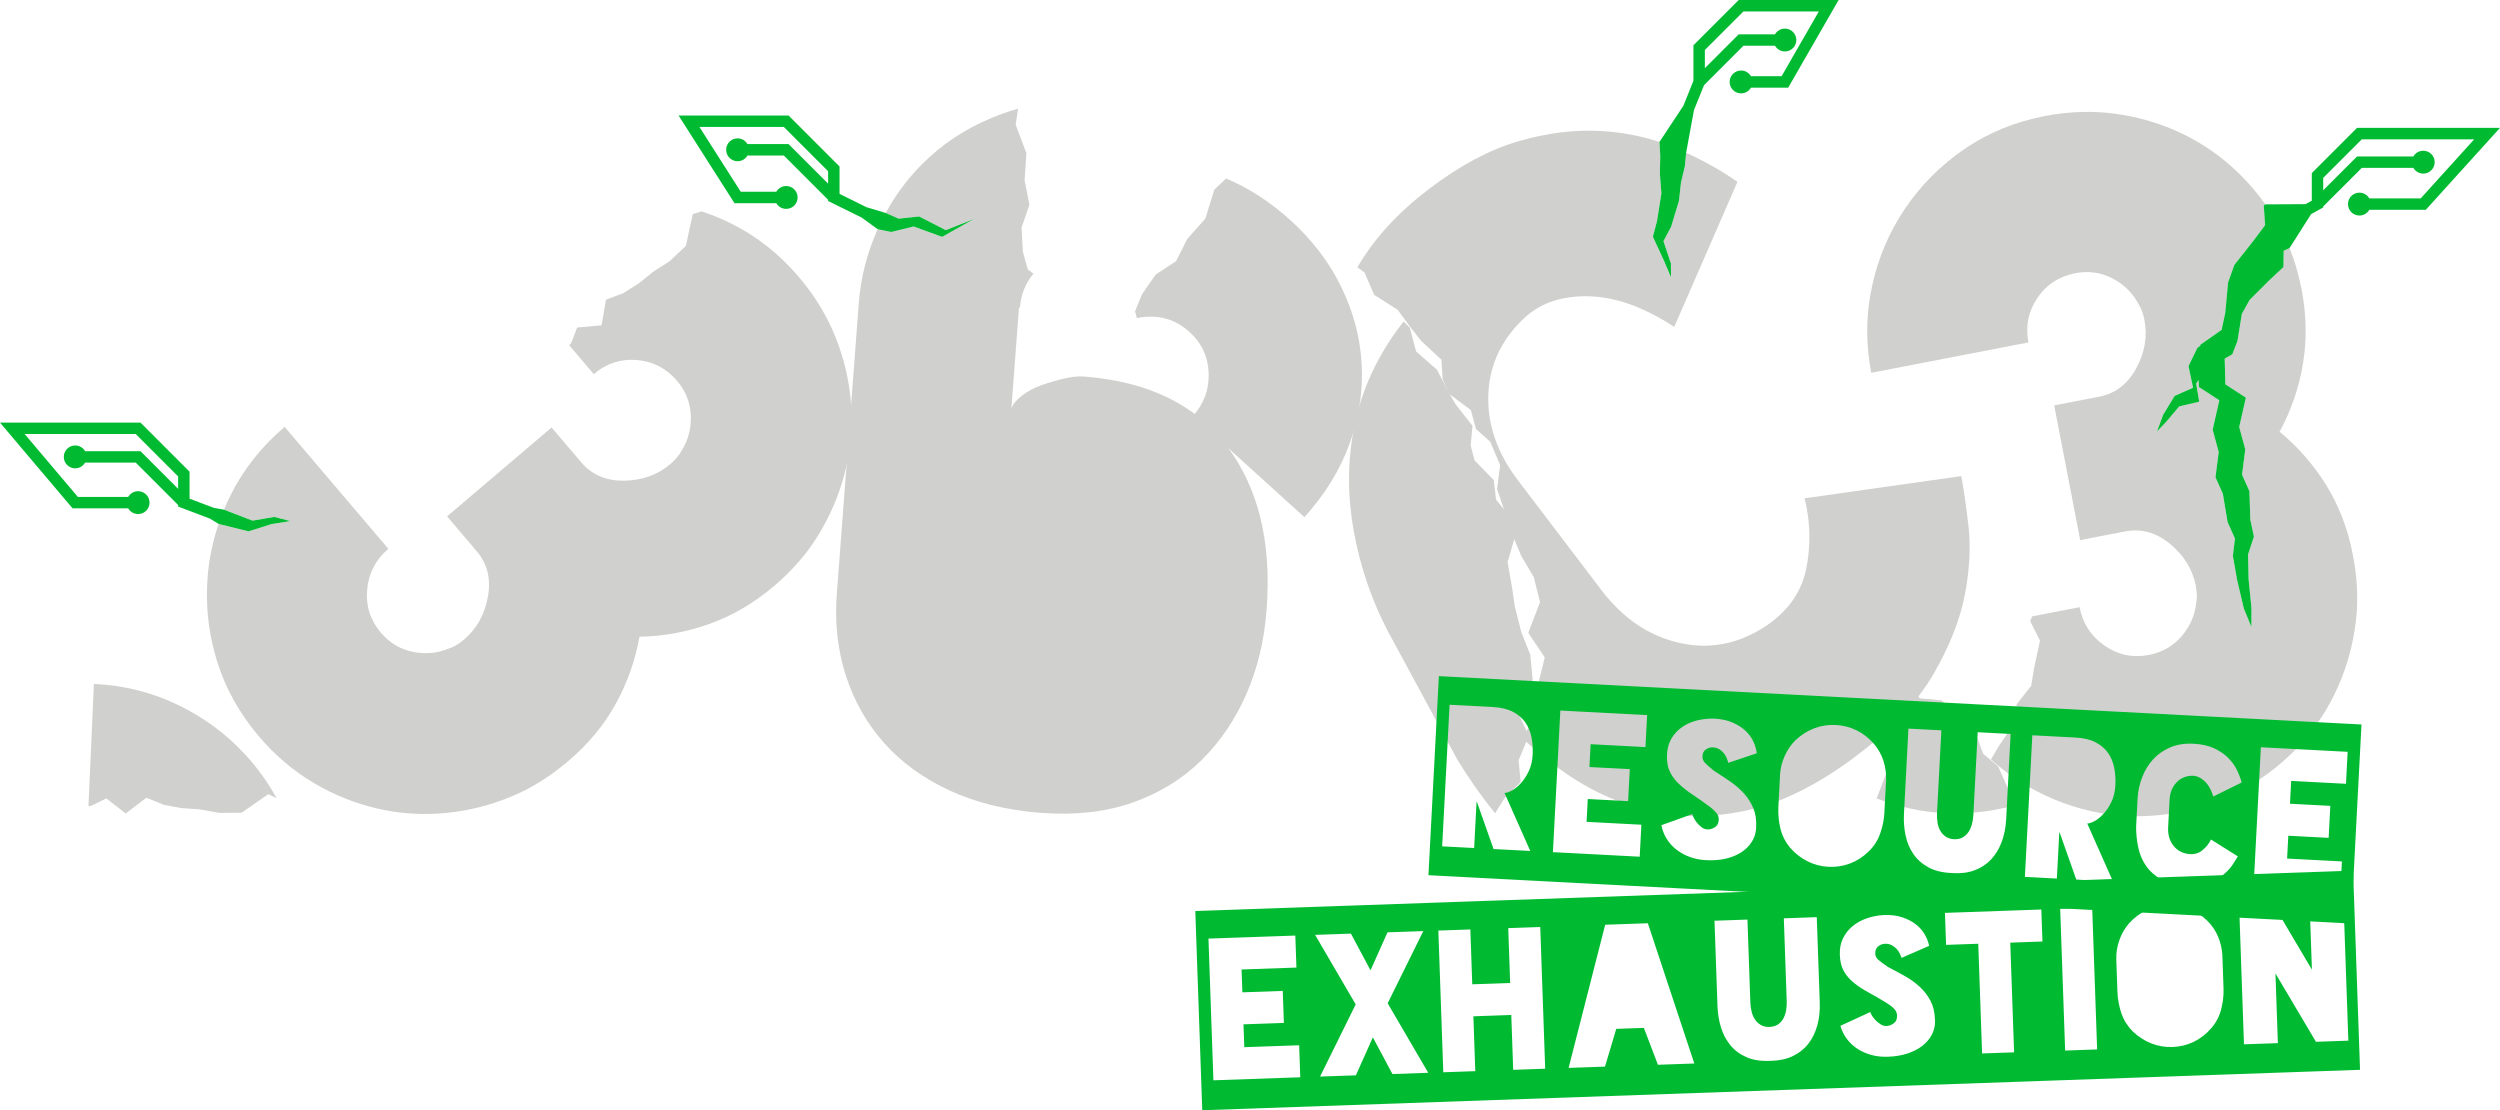
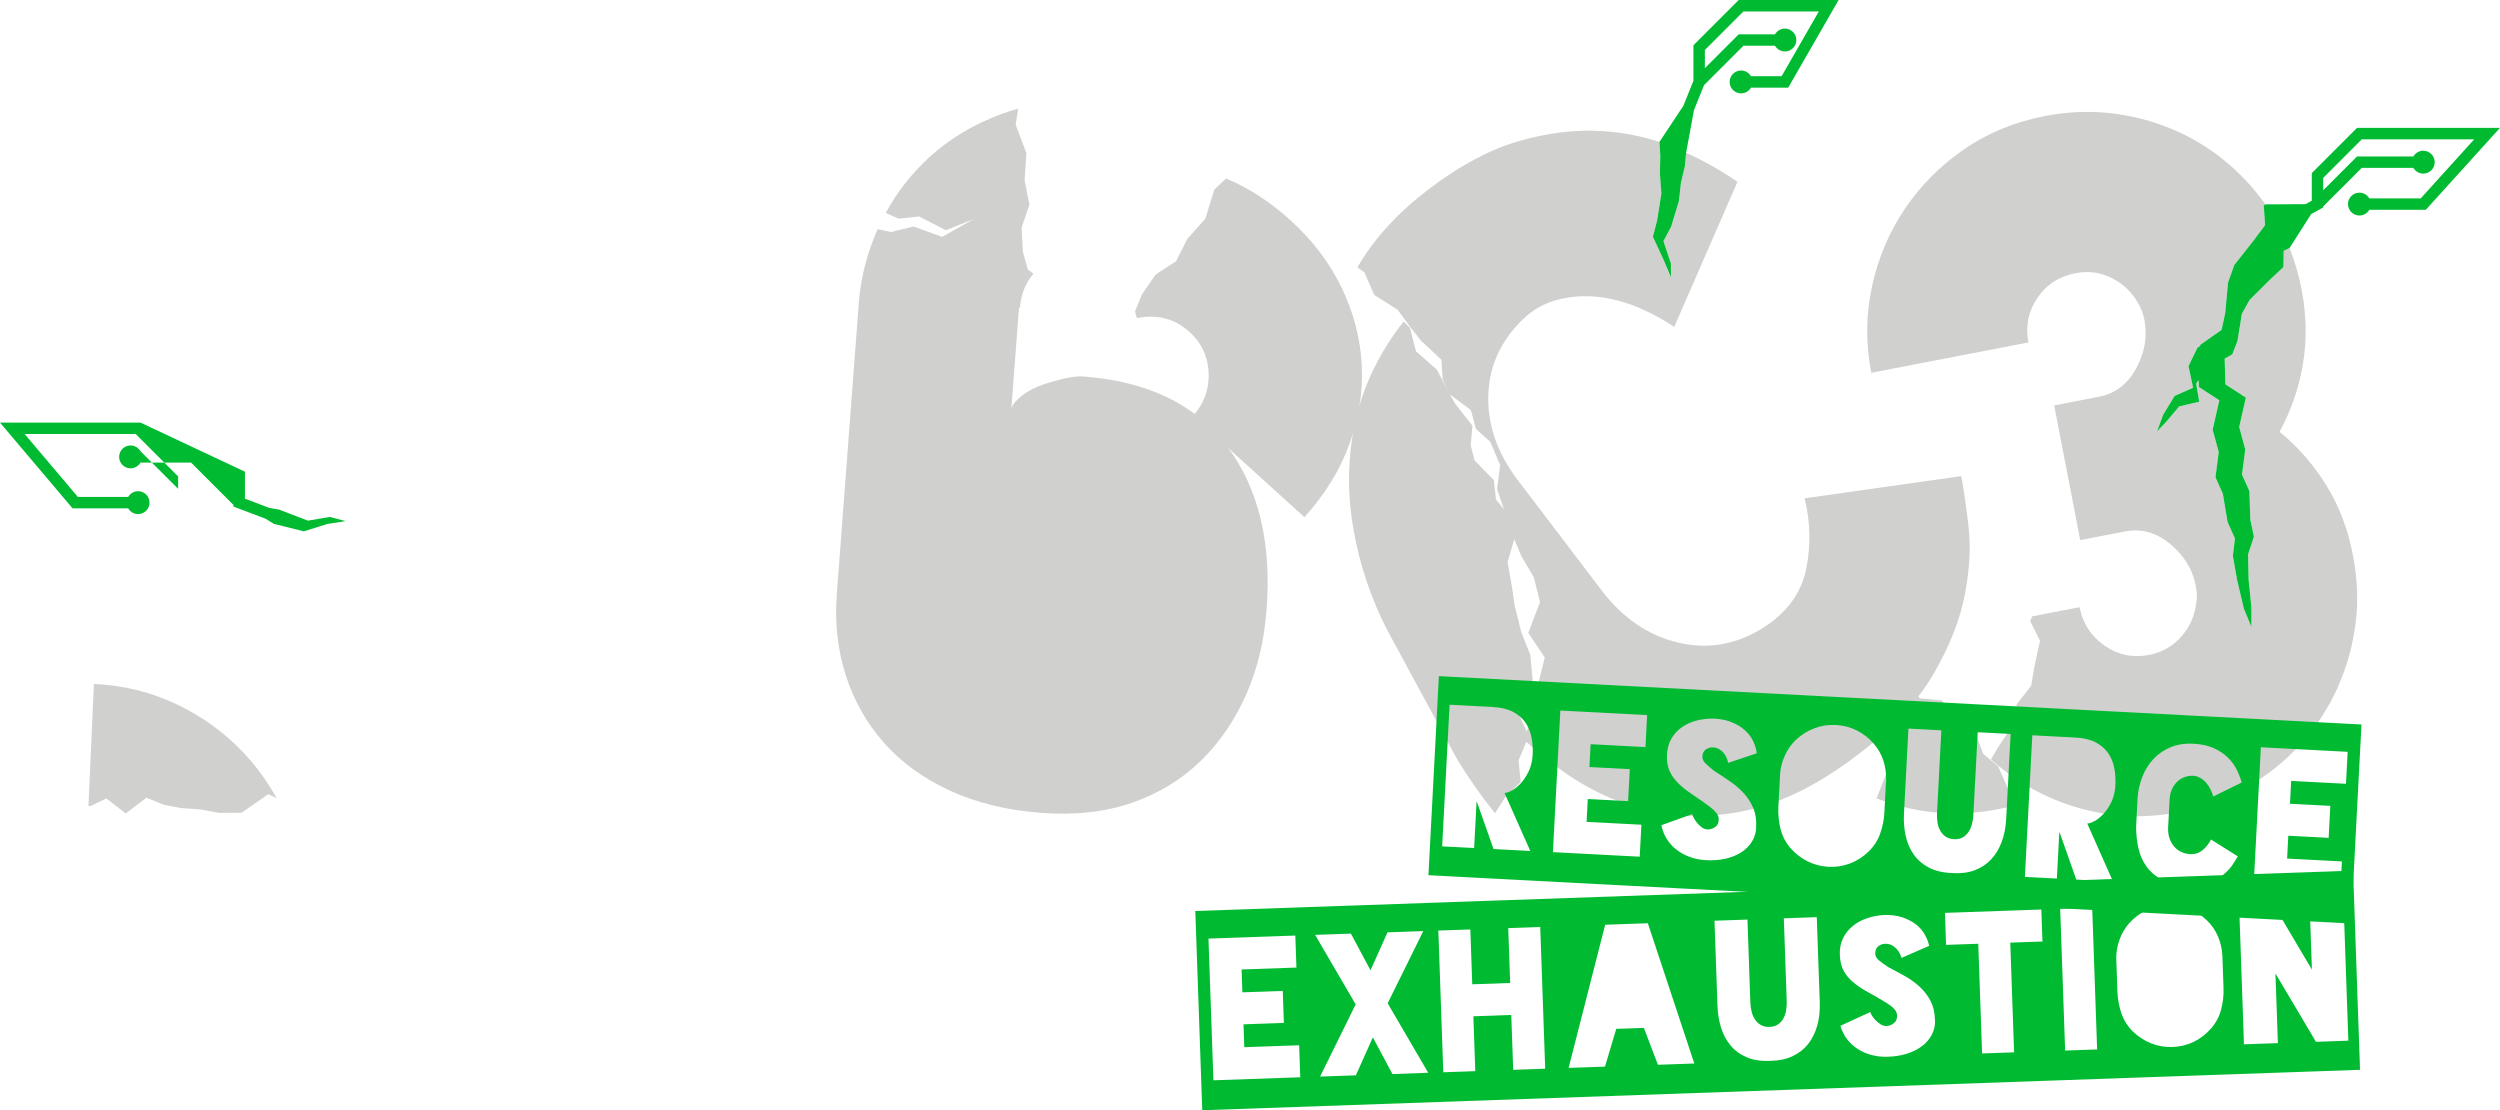
<svg xmlns="http://www.w3.org/2000/svg" xmlns:ns1="http://sodipodi.sourceforge.net/DTD/sodipodi-0.dtd" xmlns:ns2="http://www.inkscape.org/namespaces/inkscape" version="1.1" width="1311.842" height="582.586" viewBox="0 0 1311.842 582.586" id="svg114" ns1:docname="hope.svg" ns2:version="0.92.4 (5da689c313, 2019-01-14)">
  <defs id="defs118" />
  <ns1:namedview pagecolor="#ffffff" bordercolor="#666666" borderopacity="1" objecttolerance="10" gridtolerance="10" guidetolerance="10" ns2:pageopacity="0" ns2:pageshadow="2" ns2:window-width="1920" ns2:window-height="1050" id="namedview116" showgrid="false" ns2:zoom="0.63424947" ns2:cx="726.66602" ns2:cy="238.07584" ns2:window-x="0" ns2:window-y="0" ns2:window-maximized="1" ns2:current-layer="svg114" />
  <path style="font-family:none;mix-blend-mode:normal;fill:#d0d0ce;fill-opacity:1;fill-rule:nonzero;stroke:none;stroke-width:1;stroke-linecap:butt;stroke-linejoin:miter;stroke-miterlimit:10;stroke-dasharray:none;stroke-dashoffset:0" ns2:connector-curvature="0" id="path6" d="m 49.279,358.893 c 15.651,0.698 30.336,4.357 44.055,10.975 13.719,6.618 25.589,15.406 35.61,26.364 6.331,6.923 11.735,14.469 16.213,22.641 l -4.367,-2.154 -14.036,9.754 -11.818,0.068 -9.943,-1.803 -9.978,-0.719 -9.05,-1.713 -9.127,-3.718 -10.855,8.271 -10.168,-7.888 -8.095,3.935 -1.298,0.054 z" />
  <path style="font-family:none;mix-blend-mode:normal;fill:#d0d0ce;fill-opacity:1;fill-rule:nonzero;stroke:none;stroke-width:1;stroke-linecap:butt;stroke-linejoin:miter;stroke-miterlimit:10;stroke-dasharray:none;stroke-dashoffset:0" ns2:connector-curvature="0" id="path12" d="m 677.218,115.629 c 11.605,10.525 20.559,22.359 26.864,35.503 6.305,13.143 9.796,26.66 10.474,40.55 0.678,13.89 -1.481,27.682 -6.477,41.377 -4.995,13.695 -12.868,26.468 -23.617,38.319 l -58.517,-53.073 c 5.822,-6.42 8.583,-13.929 8.281,-22.527 -0.302,-8.599 -3.662,-15.809 -10.082,-21.631 -6.42,-5.822 -13.923,-8.465 -22.51,-7.928 -1.749,0.109 -3.44,0.341 -5.075,0.694 l -0.968,-3.544 3.615,-8.856 7.232,-10.457 10.652,-6.976 5.942,-11.726 9.446,-10.625 4.713,-15.2 6.174,-5.876 c 11.913,4.987 23.197,12.312 33.852,21.976 z" />
  <path style="font-family:none;mix-blend-mode:normal;fill:#d0d0ce;fill-opacity:1;fill-rule:nonzero;stroke:none;stroke-width:1;stroke-linecap:butt;stroke-linejoin:miter;stroke-miterlimit:10;stroke-dasharray:none;stroke-dashoffset:0" ns2:connector-curvature="0" id="path18" d="m 764.687,398.554 -36.64,-67.724 c -8.431,-16.283 -14.323,-33.655 -17.679,-52.116 -3.355,-18.461 -3.306,-36.584 0.146,-54.369 3.453,-17.786 10.78,-34.54 21.98,-50.264 1.292,-1.814 2.644,-3.595 4.056,-5.346 l 3.242,3.211 3.27,12.45 10.941,9.583 5.162,10.009 4.474,7.962 9.011,11.461 -0.926,10.361 2.049,7.812 10.08,10.329 1.167,10.285 6.362,7.711 3.235,12.905 -3.534,12.167 2.441,13.868 1.265,8.965 3.467,13.845 4.755,11.971 1.24,13.393 -8.578,14.996 6.56,14.105 -5.38,12.863 1.111,11.314 -8.381,8.366 -5.074,8.105 c -7.121,-8.817 -13.728,-18.222 -19.823,-28.218 z" />
  <path style="font-family:none;mix-blend-mode:normal;fill:#d0d0ce;fill-opacity:1;fill-rule:nonzero;stroke:none;stroke-width:1;stroke-linecap:butt;stroke-linejoin:miter;stroke-miterlimit:10;stroke-dasharray:none;stroke-dashoffset:0" ns2:connector-curvature="0" id="path24" d="m 1029.947,426.74 c -15.221,0.572 -30.297,-2.016 -45.23,-7.762 l 21.079,-54.777 1.543,2.241 11.433,1.064 10.607,10.272 7.018,6.18 4.202,11.543 7.874,6.617 5.797,13.04 3.731,7.177 c -9.017,2.573 -18.369,4.042 -28.054,4.406 z" />
  <path style="font-family:none;mix-blend-mode:normal;fill:#d0d0ce;fill-opacity:1;fill-rule:nonzero;stroke:none;stroke-width:1;stroke-linecap:butt;stroke-linejoin:miter;stroke-miterlimit:10;stroke-dasharray:none;stroke-dashoffset:0" ns2:connector-curvature="0" id="path28" d="m 1234.588,290.927 c 2.402,12.437 2.947,24.044 1.634,34.822 -1.387,12.15 -4.569,23.799 -9.546,34.945 -4.976,11.146 -11.531,21.154 -19.663,30.024 -8.132,8.87 -17.546,16.375 -28.242,22.515 -10.696,6.14 -22.426,10.443 -35.191,12.909 -15.71,3.035 -30.924,2.918 -45.645,-0.349 -14.72,-3.267 -28.231,-9.06 -40.532,-17.378 -4.473,-3.025 -8.699,-6.334 -12.675,-9.926 l 4.112,-6.966 7.99,-11.823 1.442,-10.184 7.565,-9.678 1.526,-9.226 3.095,-14.437 -5.153,-10.261 1.084,-2.496 24.847,-4.8 c 1.644,8.509 5.996,15.222 13.057,20.139 7.061,4.917 14.846,6.553 23.355,4.91 6.873,-1.328 12.533,-4.543 16.979,-9.645 4.446,-5.103 7.051,-10.953 7.813,-17.55 0.539,-2.481 0.461,-5.521 -0.234,-9.121 -1.644,-8.509 -6.107,-15.795 -13.389,-21.857 -7.282,-6.062 -15.178,-8.272 -23.687,-6.628 l -23.564,4.552 -13.655,-70.693 23.564,-4.552 c 8.509,-1.644 15.014,-6.635 19.514,-14.973 4.5,-8.338 5.928,-16.762 4.285,-25.271 -0.632,-3.273 -1.692,-6.124 -3.18,-8.552 -3.165,-5.839 -7.761,-10.298 -13.787,-13.378 -6.027,-3.08 -12.477,-3.955 -19.35,-2.628 -8.509,1.644 -15.141,5.98 -19.894,13.009 -4.753,7.029 -6.308,14.798 -4.664,23.308 l -82.475,15.931 c -2.971,-15.382 -2.839,-30.515 0.397,-45.399 3.236,-14.884 9.013,-28.476 17.331,-40.777 8.318,-12.301 18.699,-22.709 31.143,-31.223 12.444,-8.515 26.521,-14.289 42.231,-17.324 12.764,-2.466 25.253,-2.841 37.466,-1.126 12.214,1.715 23.746,5.174 34.596,10.377 10.851,5.203 20.66,12.05 29.43,20.541 5.275,5.107 10.015,10.625 14.22,16.553 l -0.851,0.563 0.678,10.346 -6.374,8.538 -9.762,12.349 -3.28,9.189 -1.488,16.03 -1.911,8.831 -11.121,7.795 -0.081,0.547 -1.508,1.123 -4.648,9.548 2.404,11.356 -9.68,4.287 -6.016,9.906 -3.236,8.737 4.842,-5.074 6.819,-8.074 10.483,-2.455 -1.601,-9.524 1.309,-1.853 0.102,3.666 10.742,6.972 -3.493,15.421 3.177,11.743 -1.7,13.233 3.875,8.659 2.478,14.828 3.875,8.659 -1.1,9.154 2.28,12.837 3.473,14.729 3.974,9.654 0.01,-10.05 -1.483,-14.927 -0.29,-13.035 3.091,-9.351 -1.885,-8.857 -0.488,-15.025 -3.875,-8.659 1.7,-13.233 -3.177,-11.743 3.493,-15.421 -10.742,-6.972 -0.375,-13.52 3.996,-2.257 2.715,-6.999 2.291,-14.198 4.083,-7.358 10.565,-10.517 7.177,-6.706 0.125,-8.514 3.08,-1.455 c 2.717,6.738 4.832,14.017 6.342,21.837 2.592,13.419 2.817,26.446 0.674,39.081 -2.142,12.636 -6.224,24.458 -12.246,35.466 9.688,7.974 17.863,17.343 24.526,28.109 6.663,10.765 11.29,22.857 13.882,36.276 z" />
  <path style="font-family:none;mix-blend-mode:normal;fill:#00bb31;fill-opacity:1;fill-rule:nonzero;stroke:none;stroke-width:1;stroke-linecap:butt;stroke-linejoin:miter;stroke-miterlimit:10;stroke-dasharray:none;stroke-dashoffset:0" d="m 1236.836,67.088 -23.756,23.758 v 14.473 l -3.264,1.805 -21.076,0.115 0.016,0.029 c -0.01,-0.01 -0.013,-0.02 -0.019,-0.029 l -0.85,0.562 0.678,10.346 -6.375,8.539 -9.762,12.348 -3.279,9.189 -1.488,16.029 -1.91,8.832 -11.121,7.795 -0.082,0.547 -1.508,1.123 -4.648,9.549 2.406,11.355 -9.682,4.285 -6.016,9.906 -3.236,8.738 4.844,-5.074 6.818,-8.074 10.482,-2.455 -1.602,-9.523 1.311,-1.854 0.102,3.666 10.742,6.971 -3.494,15.422 3.178,11.742 -1.699,13.234 3.875,8.658 2.477,14.828 3.875,8.658 -1.1,9.154 2.281,12.838 3.473,14.729 3.975,9.654 0.01,-10.049 -1.484,-14.928 -0.289,-13.035 3.09,-9.352 -1.885,-8.857 -0.488,-15.025 -3.875,-8.658 1.701,-13.232 -3.178,-11.744 3.492,-15.42 -10.742,-6.973 -0.375,-13.521 3.996,-2.256 2.715,-7 2.291,-14.199 4.084,-7.357 10.564,-10.516 7.178,-6.707 0.125,-8.514 3.078,-1.455 11.31,-17.785 6.361,-3.516 v -0.527 l 20.242,-20.242 h 27.067 c 1.038,1.791 2.972,3 5.191,3 3.314,1e-5 6,-2.686 6,-6 0,-3.314 -2.686,-6 -6,-6 -2.219,0 -4.154,1.209 -5.191,3 h -29.553 l -17.756,17.758 v -6.516 l 20.242,-20.242 h 58.994 l -28.068,31 h -26.979 c -1.038,-1.791 -2.97,-3 -5.189,-3 -3.314,0 -6,2.686 -6,6 0,3.314 2.686,6 6,6 2.219,0 4.152,-1.209 5.189,-3 h 29.641 l 38.932,-43 z" id="path30" ns2:connector-curvature="0" />
  <path style="font-family:none;mix-blend-mode:normal;fill:none;fill-rule:nonzero;stroke:#00bb31;stroke-width:6;stroke-linecap:butt;stroke-linejoin:miter;stroke-miterlimit:10;stroke-dasharray:none;stroke-dashoffset:0" ns2:connector-curvature="0" id="path32" d="" />
  <path style="font-family:none;mix-blend-mode:normal;fill:#d0d0ce;fill-opacity:1;fill-rule:nonzero;stroke:none;stroke-width:1;stroke-linecap:butt;stroke-linejoin:miter;stroke-miterlimit:10;stroke-dasharray:none;stroke-dashoffset:0" ns2:connector-curvature="0" id="path34" d="m 925.975,328.926 c 12.014,-7.881 19.279,-18.013 21.796,-30.397 2.517,-12.384 2.234,-24.732 -0.849,-37.045 l 82.223,-11.653 c 1.244,6.592 2.503,15.267 3.775,26.025 1.272,10.758 0.653,22.746 -1.858,35.963 -2.511,13.217 -7.968,27.104 -16.37,41.661 -8.402,14.557 -21.624,28.696 -39.665,42.418 l -0.398,0.303 c -20.164,15.336 -39.499,25.016 -58.006,29.041 -18.507,4.025 -36.158,3.943 -52.953,-0.244 -16.795,-4.187 -32.581,-11.864 -47.356,-23.032 -5.84,-4.414 -11.503,-9.111 -16.988,-14.09 l 3.768,-8.789 6.995,-9.554 -2.836,-11.009 3.339,-13.537 -8.65,-12.929 6.171,-16.136 -3.284,-13.043 -6.539,-11.098 -5.554,-13.147 -2.628,-8.664 -4.543,-13.328 1.622,-12.565 -5.18,-12.255 -7.472,-6.642 -2.734,-9.984 -11.548,-8.657 -3.226,-7.404 -0.677,-10.38 -10.666,-9.939 -5.644,-7.18 -6.639,-9.097 -12.284,-7.788 -5.144,-11.799 -3.697,-2.674 c 8.638,-14.928 21.055,-28.55 37.25,-40.868 l 0.398,-0.303 c 16.184,-12.309 31.828,-20.648 46.933,-25.016 15.104,-4.368 29.559,-6.149 43.365,-5.342 10.713,0.626 20.892,2.541 30.539,5.743 l 0.445,7.276 -0.201,9.373 0.786,10.386 -2.269,14.345 -2.187,8.346 5.758,12.454 3.735,8.801 -0.047,-7.252 -3.914,-11.68 4.031,-7.571 4.113,-13.571 1.058,-9.612 2.045,-8.598 0.659,-7.047 c 9.767,4.491 18.744,9.584 26.93,15.277 l -33.189,76.125 c -5.224,-3.565 -11.146,-6.809 -17.766,-9.731 -6.62,-2.922 -13.433,-4.86 -20.439,-5.813 -7.007,-0.953 -13.938,-0.706 -20.796,0.74 -6.857,1.446 -12.971,4.421 -18.34,8.924 -12.724,11.353 -19.449,24.948 -20.176,40.787 -0.727,15.839 4.459,31.054 15.557,45.646 l 43.889,57.706 c 11.098,14.592 24.544,23.735 40.335,27.429 15.792,3.694 30.857,0.926 45.195,-8.304 z" />
  <path style="font-family:none;mix-blend-mode:normal;fill:#aa0000;fill-rule:nonzero;stroke:none;stroke-width:1;stroke-linecap:butt;stroke-linejoin:miter;stroke-miterlimit:10;stroke-dasharray:none;stroke-dashoffset:0" ns2:connector-curvature="0" id="path36" d="m 870.762,74.49 14.012,5.649" />
-   <path style="font-family:none;mix-blend-mode:normal;fill:none;fill-rule:nonzero;stroke:#00bb31;stroke-width:6;stroke-linecap:butt;stroke-linejoin:miter;stroke-miterlimit:10;stroke-dasharray:none;stroke-dashoffset:0" ns2:connector-curvature="0" id="path38" d="" />
-   <path style="font-family:none;mix-blend-mode:normal;fill:#d0d0ce;fill-opacity:1;fill-rule:nonzero;stroke:none;stroke-width:1;stroke-linecap:butt;stroke-linejoin:miter;stroke-miterlimit:10;stroke-dasharray:none;stroke-dashoffset:0" ns2:connector-curvature="0" id="path40" d="m 298.374,399.203 c -9.649,8.207 -19.488,14.388 -29.519,18.543 -11.263,4.766 -22.97,7.722 -35.123,8.868 -12.153,1.147 -24.09,0.36 -35.812,-2.36 -11.722,-2.72 -22.886,-7.228 -33.491,-13.524 -10.606,-6.295 -20.12,-14.394 -28.542,-24.297 -10.366,-12.188 -17.745,-25.494 -22.137,-39.919 -4.392,-14.425 -5.99,-29.038 -4.795,-43.839 0.767,-9.494 2.682,-18.749 5.745,-27.766 l 15.694,3.909 12.17,-3.828 9.757,-1.547 -8.342,-2.195 -11.463,1.957 -14.991,-5.772 c 1.039,-2.493 2.168,-4.967 3.388,-7.422 6.777,-13.641 16.259,-25.644 28.447,-36.01 l 54.422,63.986 c -6.602,5.615 -10.308,12.705 -11.118,21.271 -0.81,8.566 1.592,16.149 7.207,22.751 4.535,5.332 10.117,8.68 16.747,10.043 6.629,1.363 13.004,0.755 19.124,-1.825 2.425,-0.75 5.034,-2.313 7.827,-4.688 6.602,-5.615 10.752,-13.083 12.451,-22.405 1.699,-9.322 -0.259,-17.283 -5.874,-23.885 l -15.549,-18.282 54.845,-46.648 15.549,18.282 c 5.615,6.602 13.159,9.812 22.633,9.632 9.473,-0.181 17.511,-3.079 24.113,-8.694 2.539,-2.16 4.5,-4.484 5.884,-6.974 3.529,-5.627 5.152,-11.821 4.871,-18.583 -0.281,-6.762 -2.69,-12.809 -7.225,-18.141 -5.615,-6.602 -12.651,-10.244 -21.109,-10.927 -8.458,-0.683 -15.987,1.783 -22.589,7.398 l -12.874,-15.136 0.913,-0.923 3.246,-8.396 12.817,-1.152 2.313,-13.45 9.215,-3.496 7.792,-4.911 7.795,-6.271 8.507,-5.453 8.606,-8.1 3.631,-16.702 4.665,-1.398 c 5.155,1.709 10.225,3.788 15.208,6.237 13.533,6.65 25.482,16.069 35.848,28.257 8.422,9.903 14.89,20.593 19.401,32.072 4.512,11.478 7.169,23.221 7.973,35.228 0.804,12.007 -0.335,23.915 -3.418,35.726 -3.082,11.811 -7.879,22.892 -14.39,33.244 -5.712,9.234 -13.265,17.846 -22.66,25.837 -10.41,8.854 -21.644,15.455 -33.7,19.802 -12.056,4.347 -24.358,6.605 -36.904,6.774 -2.18,12.357 -6.32,24.082 -12.418,35.177 -6.098,11.094 -14.353,21.069 -24.763,29.923 z" />
-   <path style="font-family:none;mix-blend-mode:normal;fill:#00bb31;fill-opacity:1;fill-rule:nonzero;stroke:none;stroke-width:1;stroke-linecap:butt;stroke-linejoin:miter;stroke-miterlimit:10;stroke-dasharray:none;stroke-dashoffset:0" d="m 0,221.748 38.078,45 H 67.279 c 1.038,1.791 2.97,3 5.189,3 3.314,0 6,-2.686 6,-6 0,-3.314 -2.686,-6 -6,-6 -2.219,0 -4.152,1.209 -5.189,3 H 40.859 l -27.922,-33 h 58.289 l 22.242,22.242 v 6.516 L 73.711,236.748 H 44.658 c -1.038,-1.791 -2.97,-3 -5.189,-3 -3.314,0 -6,2.686 -6,6 0,3.314 2.686,6 6,6 2.219,0 4.152,-1.209 5.189,-3 h 26.568 l 22.242,22.242 v 0.83 l 16.688,6.309 4.543,2.781 15.695,3.91 12.17,-3.828 9.756,-1.547 -8.342,-2.195 -11.463,1.957 -14.99,-5.771 -5.246,-0.918 -12.811,-4.844 V 247.506 L 73.711,221.748 Z" id="path42" ns2:connector-curvature="0" />
-   <path style="font-family:none;mix-blend-mode:normal;fill:none;fill-rule:nonzero;stroke:#00bb31;stroke-width:6;stroke-linecap:butt;stroke-linejoin:miter;stroke-miterlimit:10;stroke-dasharray:none;stroke-dashoffset:0" ns2:connector-curvature="0" id="path44" d="" />
+   <path style="font-family:none;mix-blend-mode:normal;fill:#00bb31;fill-opacity:1;fill-rule:nonzero;stroke:none;stroke-width:1;stroke-linecap:butt;stroke-linejoin:miter;stroke-miterlimit:10;stroke-dasharray:none;stroke-dashoffset:0" d="m 0,221.748 38.078,45 H 67.279 c 1.038,1.791 2.97,3 5.189,3 3.314,0 6,-2.686 6,-6 0,-3.314 -2.686,-6 -6,-6 -2.219,0 -4.152,1.209 -5.189,3 H 40.859 l -27.922,-33 h 58.289 l 22.242,22.242 v 6.516 L 73.711,236.748 c -1.038,-1.791 -2.97,-3 -5.189,-3 -3.314,0 -6,2.686 -6,6 0,3.314 2.686,6 6,6 2.219,0 4.152,-1.209 5.189,-3 h 26.568 l 22.242,22.242 v 0.83 l 16.688,6.309 4.543,2.781 15.695,3.91 12.17,-3.828 9.756,-1.547 -8.342,-2.195 -11.463,1.957 -14.99,-5.771 -5.246,-0.918 -12.811,-4.844 V 247.506 L 73.711,221.748 Z" id="path42" ns2:connector-curvature="0" />
  <path style="font-family:none;mix-blend-mode:normal;fill:#d0d0ce;fill-opacity:1;fill-rule:nonzero;stroke:none;stroke-width:1;stroke-linecap:butt;stroke-linejoin:miter;stroke-miterlimit:10;stroke-dasharray:none;stroke-dashoffset:0" ns2:connector-curvature="0" id="path46" d="m 664.608,320.149 c -1.206,15.954 -4.74,30.647 -10.603,44.076 -5.862,13.43 -13.76,25.034 -23.692,34.813 -9.932,9.779 -21.938,17.145 -36.018,22.098 -14.08,4.953 -30.094,6.751 -48.043,5.394 -17.949,-1.357 -33.868,-5.235 -47.759,-11.633 -13.891,-6.399 -25.38,-14.705 -34.47,-24.919 -9.089,-10.214 -15.803,-22.004 -20.141,-35.369 -4.338,-13.365 -5.929,-27.692 -4.774,-42.982 l 11.533,-152.565 c 1.007,-13.324 4.309,-26.257 9.906,-38.799 l 7.126,1.472 11.709,-2.887 14.984,5.435 16.711,-9.383 -14.766,5.888 -14.012,-7.183 -10.736,1.14 -6.808,-3.005 c 5.979,-10.982 13.564,-20.687 22.755,-29.116 10.776,-9.883 23.555,-17.524 38.337,-22.925 2.746,-1.003 5.542,-1.891 8.386,-2.662 l -1.265,8.429 5.614,14.891 -0.931,14.186 2.511,12.903 -4.124,12.047 0.714,12.694 2.584,9.21 2.94,2.203 c -4.195,5.014 -6.552,10.962 -7.073,17.844 l -0.499,-0.038 -3.995,52.849 c 0.841,-2.276 2.768,-4.554 5.782,-6.834 3.014,-2.279 6.495,-4.105 10.443,-5.478 3.948,-1.373 7.877,-2.497 11.788,-3.371 3.91,-0.874 7.195,-1.211 9.854,-1.01 33.903,2.563 59.05,14.827 75.441,36.791 16.391,21.965 23.267,50.397 20.629,85.298 z" />
-   <path style="font-family:none;mix-blend-mode:normal;fill:#00bb31;fill-opacity:1;fill-rule:nonzero;stroke:none;stroke-width:1;stroke-linecap:butt;stroke-linejoin:miter;stroke-miterlimit:10;stroke-dasharray:none;stroke-dashoffset:0" d="m 356.072,60.609 29.324,46 h 21.955 c 1.038,1.791 2.97,3 5.189,3 3.314,0 6,-2.686 6,-6 0,-3.314 -2.686,-6 -6,-6 -2.219,0 -4.151,1.209 -5.189,3 H 388.688 l -21.676,-34 h 44.287 l 23.242,23.242 v 6.516 L 413.785,75.609 h -21.553 c -1.038,-1.791 -2.972,-3 -5.191,-3 -3.314,0 -6,2.686 -6,6 0,3.314 2.686,6 6,6 2.219,0 4.153,-1.209 5.191,-3 h 19.066 l 23.242,23.242 v 0.623 l 17.52,8.646 8.486,6.143 7.127,1.473 11.707,-2.889 14.984,5.436 16.711,-9.383 -14.766,5.887 -14.012,-7.184 -10.736,1.141 -6.809,-3.004 -10.031,-2.998 -14.182,-6.998 V 87.367 L 413.785,60.609 Z" id="path48" ns2:connector-curvature="0" />
  <path style="font-family:none;mix-blend-mode:normal;fill:#00bb31;fill-opacity:1;fill-rule:nonzero;stroke:none;stroke-width:1;stroke-linecap:butt;stroke-linejoin:miter;stroke-miterlimit:10;stroke-dasharray:none;stroke-dashoffset:0" d="m 912.359,0 -23.756,23.756 v 18.662 l -5.279,13.09 -12.562,18.982 0.445,7.275 -0.201,9.373 0.787,10.387 -2.27,14.344 -2.188,8.346 5.758,12.455 3.736,8.801 -0.049,-7.252 -3.912,-11.68 4.029,-7.57 4.113,-13.572 1.059,-9.611 2.045,-8.598 0.658,-7.047 4.117,-22.389 5.268,-13.064 L 914.846,24 h 16.566 c 1.038,1.791 2.972,3 5.191,3 3.314,0 6,-2.686 6,-6 0,-3.314 -2.686,-6 -6,-6 -2.22,0 -4.156,1.208 -5.193,3 h -19.051 l -17.756,17.756 V 26.242 L 914.846,6 h 39.57 l -19.549,34 h -16.072 c -1.038,-1.792 -2.971,-3 -5.191,-3 -3.314,0 -6,2.686 -6,6 0,3.314 2.686,6 6,6 2.219,0 4.151,-1.209 5.189,-3 h 19.545 l 26.451,-46 z" id="path76" ns2:connector-curvature="0" />
  <path style="font-family:none;mix-blend-mode:normal;fill:#aa0000;fill-rule:nonzero;stroke:none;stroke-width:1;stroke-linecap:butt;stroke-linejoin:miter;stroke-miterlimit:10;stroke-dasharray:none;stroke-dashoffset:0" ns2:connector-curvature="0" id="path104" d="m 460.547,120.263 4.207,-8.524" />
  <path style="font-family:none;mix-blend-mode:normal;fill:none;fill-rule:nonzero;stroke:#00bb31;stroke-width:6;stroke-linecap:butt;stroke-linejoin:miter;stroke-miterlimit:10;stroke-dasharray:none;stroke-dashoffset:0" ns2:connector-curvature="0" id="path106" d="" />
  <path style="font-family:none;mix-blend-mode:normal;fill:#00bb31;fill-rule:nonzero;stroke:none;stroke-width:1;stroke-linecap:butt;stroke-linejoin:miter;stroke-miterlimit:10;stroke-dasharray:none;stroke-dashoffset:0" ns2:connector-curvature="0" id="path110" d="m 680.285,507.715 -0.586,-16.79 -45.572,1.591 2.597,74.355 45.572,-1.591 -0.586,-16.79 -28.782,1.005 -0.419,-11.993 21.187,-0.74 -0.586,-16.79 -21.187,0.74 -0.419,-11.993 z m -49.417,74.87 -3.65,-104.536 607.53,-21.215 3.651,104.536 z m 115.99,-94.005 -18.789,0.656 -8.91,19.923 -10.278,-19.253 -18.789,0.656 21.286,36.479 -18.69,37.875 18.789,-0.656 8.91,-19.923 10.278,19.253 18.789,-0.656 -21.286,-36.479 z m 44.573,-1.557 1.005,28.782 -19.888,0.695 -1.005,-28.782 -16.79,0.586 2.597,74.355 16.79,-0.586 -1.005,-28.782 19.888,-0.695 1.005,28.782 16.79,-0.586 -2.596,-74.355 z m 71.17,52.348 7.38,19.354 19.088,-0.667 -24.383,-73.594 -22.386,0.782 -19.19,75.115 19.088,-0.667 5.912,-19.818 z m 90.728,-58.102 -17.29,0.604 1.518,43.474 c 0.063,1.799 -0.061,3.504 -0.372,5.116 -0.311,1.612 -0.828,3.031 -1.552,4.257 -0.724,1.226 -1.674,2.21 -2.849,2.951 -1.175,0.741 -2.595,1.141 -4.261,1.199 -1.666,0.058 -3.11,-0.242 -4.334,-0.899 -1.224,-0.658 -2.256,-1.572 -3.098,-2.744 -0.841,-1.171 -1.473,-2.55 -1.896,-4.136 -0.422,-1.586 -0.665,-3.279 -0.728,-5.078 l -1.518,-43.474 -17.29,0.604 1.563,44.773 c 0.137,3.931 0.752,7.678 1.843,11.243 1.092,3.564 2.752,6.691 4.98,9.382 2.229,2.691 5.07,4.776 8.524,6.256 3.454,1.48 7.611,2.102 12.473,1.866 l 0.1,-0.003 c 4.4,-0.087 8.24,-0.905 11.521,-2.454 3.281,-1.549 5.992,-3.678 8.132,-6.388 2.14,-2.71 3.729,-5.917 4.767,-9.622 1.038,-3.705 1.48,-7.756 1.327,-12.154 z m 62.011,53.669 c -0.133,-3.798 -0.913,-7.056 -2.343,-9.774 -1.429,-2.718 -3.281,-5.139 -5.557,-7.26 -2.276,-2.122 -4.859,-4 -7.751,-5.633 -2.892,-1.633 -5.901,-3.263 -9.026,-4.888 -2.255,-1.522 -3.915,-2.748 -4.981,-3.678 -1.067,-0.93 -1.622,-2.028 -1.666,-3.294 -0.058,-1.666 0.448,-2.934 1.518,-3.805 1.07,-0.871 2.272,-1.33 3.604,-1.377 1.266,-0.044 2.391,0.183 3.376,0.683 0.985,0.499 1.84,1.12 2.567,1.862 0.726,0.742 1.305,1.555 1.736,2.441 0.431,0.885 0.759,1.691 0.985,2.417 l 14.489,-6.309 c -0.403,-1.987 -1.173,-3.978 -2.31,-5.973 -1.137,-1.995 -2.683,-3.759 -4.638,-5.291 -1.955,-1.533 -4.332,-2.767 -7.133,-3.703 -2.801,-0.936 -6.034,-1.34 -9.698,-1.212 -3.062,0.174 -6.011,0.744 -8.846,1.71 -2.835,0.966 -5.322,2.32 -7.463,4.063 -2.14,1.742 -3.834,3.869 -5.08,6.381 -1.246,2.512 -1.813,5.4 -1.699,8.665 0.123,3.531 0.842,6.441 2.156,8.73 1.314,2.289 3.086,4.328 5.317,6.118 2.231,1.79 4.824,3.484 7.782,5.082 2.958,1.598 6.175,3.47 9.652,5.617 1.57,1.012 2.788,1.987 3.654,2.924 0.867,0.937 1.353,1.971 1.459,3.101 0.132,1.863 -0.337,3.247 -1.406,4.152 -1.069,0.905 -2.168,1.443 -3.296,1.616 -1.326,0.246 -2.585,0.007 -3.777,-0.719 -1.193,-0.725 -2.206,-1.557 -3.039,-2.495 -0.833,-0.938 -1.482,-1.833 -1.945,-2.684 -0.463,-0.851 -0.629,-1.312 -0.499,-1.383 l -15.756,7.254 c 0.759,2.642 1.925,4.986 3.498,7.032 1.572,2.046 3.45,3.765 5.633,5.157 2.183,1.391 4.605,2.441 7.264,3.148 2.66,0.708 5.489,1.009 8.487,0.904 3.864,-0.135 7.313,-0.706 10.347,-1.712 3.033,-1.006 5.605,-2.33 7.716,-3.972 2.111,-1.641 3.746,-3.533 4.905,-5.675 1.159,-2.142 1.764,-4.414 1.813,-6.817 z m 55.821,-57.683 -50.569,1.766 0.586,16.79 16.89,-0.59 2.01,57.565 16.79,-0.586 -2.01,-57.565 16.89,-0.59 z m 29.28,73.423 -2.596,-74.355 -16.79,0.586 2.597,74.355 z m 65.719,-49.324 c -0.185,-3.396 -0.933,-6.671 -2.244,-9.828 -1.311,-3.156 -3.21,-5.958 -5.697,-8.406 -2.832,-2.77 -6.023,-4.859 -9.575,-6.27 -3.551,-1.41 -7.293,-2.047 -11.223,-1.909 l -0.1,0.003 c -3.931,0.137 -7.602,1.033 -11.013,2.686 -3.411,1.653 -6.466,3.961 -9.164,6.924 -2.244,2.613 -3.941,5.591 -5.091,8.933 -1.151,3.342 -1.67,6.612 -1.559,9.81 l 0.607,17.389 c 0.206,3.995 0.921,7.739 2.143,11.232 1.223,3.493 3.182,6.593 5.878,9.301 2.898,2.767 6.123,4.856 9.675,6.266 3.551,1.41 7.259,2.048 11.123,1.913 l 0.1,-0.003 c 3.931,-0.137 7.619,-1.033 11.063,-2.688 3.444,-1.655 6.481,-3.995 9.111,-7.022 2.567,-2.891 4.336,-6.205 5.306,-9.941 0.97,-3.736 1.393,-7.403 1.267,-11.001 z m 45.715,-29.013 1.274,36.478 -21.162,-35.783 -17.09,0.597 2.597,74.355 17.789,-0.621 -1.277,-36.578 21.265,35.88 16.99,-0.593 -2.596,-74.355 z" />
  <path style="font-family:none;mix-blend-mode:normal;fill:#00bb31;fill-rule:nonzero;stroke:none;stroke-width:1;stroke-linecap:butt;stroke-linejoin:miter;stroke-miterlimit:10;stroke-dasharray:none;stroke-dashoffset:0" ns2:connector-curvature="0" id="path108" d="m 802.992,446.531 -13.525,-30.45 c 0.866,0.045 2.087,-0.341 3.666,-1.16 1.578,-0.819 3.163,-2.071 4.753,-3.756 1.59,-1.686 3.003,-3.798 4.237,-6.337 1.235,-2.539 1.939,-5.473 2.114,-8.801 0.168,-3.196 -0.039,-6.261 -0.62,-9.195 -0.581,-2.934 -1.663,-5.528 -3.247,-7.781 -1.584,-2.253 -3.757,-4.102 -6.519,-5.549 -2.761,-1.446 -6.272,-2.281 -10.533,-2.505 l -22.669,-1.188 -3.894,74.298 16.777,0.879 1.267,-24.167 0.2,0.011 8.72,24.69 z m -53.439,12.721 5.474,-104.457 484.136,25.372 -5.474,104.457 z m 113.875,-67.232 0.879,-16.777 -45.538,-2.387 -3.894,74.298 45.538,2.387 0.879,-16.777 -28.761,-1.507 0.628,-11.984 21.171,1.11 0.879,-16.777 -21.171,-1.11 0.628,-11.984 z m 58.082,41.997 c 0.199,-3.795 -0.295,-7.109 -1.482,-9.941 -1.187,-2.833 -2.821,-5.405 -4.903,-7.717 -2.082,-2.312 -4.492,-4.408 -7.231,-6.287 -2.739,-1.879 -5.594,-3.765 -8.566,-5.656 -2.113,-1.713 -3.661,-3.079 -4.642,-4.099 -0.981,-1.019 -1.439,-2.162 -1.373,-3.427 0.087,-1.664 0.702,-2.884 1.844,-3.659 1.142,-0.775 2.379,-1.127 3.711,-1.057 1.265,0.066 2.366,0.391 3.304,0.974 0.937,0.583 1.736,1.276 2.394,2.078 0.659,0.802 1.165,1.663 1.517,2.583 0.352,0.92 0.609,1.751 0.771,2.494 l 14.983,-5.023 c -0.228,-2.015 -0.822,-4.065 -1.78,-6.152 -0.959,-2.086 -2.345,-3.978 -4.159,-5.675 -1.814,-1.697 -4.075,-3.134 -6.784,-4.311 -2.709,-1.177 -5.894,-1.861 -9.556,-2.053 -3.066,-0.094 -6.053,0.217 -8.961,0.932 -2.908,0.715 -5.504,1.848 -7.788,3.397 -2.284,1.549 -4.157,3.521 -5.617,5.914 -1.461,2.393 -2.276,5.221 -2.447,8.484 -0.185,3.528 0.277,6.49 1.387,8.885 1.109,2.395 2.697,4.581 4.763,6.558 2.066,1.978 4.503,3.891 7.31,5.74 2.807,1.849 5.849,3.995 9.126,6.436 1.475,1.145 2.604,2.223 3.385,3.232 0.782,1.009 1.176,2.081 1.183,3.216 -0.031,1.868 -0.619,3.205 -1.762,4.013 -1.144,0.808 -2.285,1.249 -3.424,1.323 -1.342,0.13 -2.575,-0.218 -3.7,-1.045 -1.125,-0.827 -2.062,-1.744 -2.81,-2.751 -0.748,-1.007 -1.316,-1.955 -1.704,-2.843 -0.387,-0.888 -0.513,-1.362 -0.376,-1.422 l -16.329,5.853 c 0.526,2.698 1.483,5.135 2.871,7.31 1.388,2.176 3.109,4.052 5.162,5.628 2.054,1.576 4.374,2.833 6.962,3.77 2.588,0.937 5.38,1.484 8.376,1.641 3.861,0.202 7.347,-0.066 10.456,-0.804 3.11,-0.738 5.787,-1.833 8.033,-3.284 2.246,-1.451 4.039,-3.193 5.381,-5.226 1.342,-2.033 2.142,-4.244 2.401,-6.633 z m 68.19,-24.765 c 0.111,-3.399 -0.348,-6.727 -1.379,-9.986 -1.031,-3.258 -2.678,-6.215 -4.942,-8.871 -2.58,-3.006 -5.577,-5.366 -8.992,-7.08 -3.415,-1.714 -7.086,-2.675 -11.014,-2.88 l -0.1,-0.005 c -3.928,-0.206 -7.663,0.366 -11.205,1.716 -3.542,1.35 -6.786,3.383 -9.733,6.099 -2.463,2.408 -4.413,5.226 -5.851,8.455 -1.438,3.229 -2.24,6.442 -2.408,9.637 l -0.911,17.376 c -0.143,3.998 0.243,7.79 1.156,11.376 0.914,3.586 2.595,6.845 5.045,9.777 2.646,3.009 5.677,5.371 9.092,7.086 3.415,1.714 7.053,2.673 10.915,2.875 l 0.1,0.005 c 3.928,0.206 7.68,-0.365 11.255,-1.713 3.575,-1.348 6.805,-3.415 9.688,-6.201 2.809,-2.657 4.86,-5.804 6.152,-9.441 1.292,-3.637 2.032,-7.254 2.221,-10.849 z m 65.351,-24.113 -17.276,-0.905 -2.277,43.44 c -0.094,1.798 -0.366,3.486 -0.816,5.064 -0.45,1.579 -1.089,2.947 -1.917,4.105 -0.829,1.158 -1.86,2.055 -3.095,2.692 -1.235,0.636 -2.685,0.911 -4.349,0.824 -1.664,-0.087 -3.077,-0.512 -4.239,-1.274 -1.162,-0.762 -2.111,-1.763 -2.847,-3.003 -0.736,-1.24 -1.245,-2.669 -1.528,-4.286 -0.282,-1.617 -0.377,-3.324 -0.282,-5.122 l 2.277,-43.44 -17.276,-0.905 -2.345,44.739 c -0.206,3.928 0.08,7.715 0.857,11.36 0.777,3.646 2.158,6.906 4.144,9.78 1.986,2.875 4.634,5.2 7.946,6.975 3.312,1.776 7.399,2.758 12.263,2.946 l 0.1,0.005 c 4.391,0.297 8.288,-0.183 11.691,-1.44 3.404,-1.257 6.29,-3.142 8.658,-5.655 2.368,-2.513 4.231,-5.57 5.588,-9.17 1.357,-3.601 2.151,-7.598 2.381,-11.992 z m 53.722,77.418 -13.525,-30.45 c 0.865,0.045 2.087,-0.341 3.666,-1.16 1.578,-0.819 3.163,-2.071 4.753,-3.756 1.59,-1.686 3.003,-3.798 4.237,-6.337 1.234,-2.539 1.939,-5.473 2.114,-8.801 0.168,-3.196 -0.039,-6.261 -0.62,-9.195 -0.581,-2.934 -1.663,-5.528 -3.247,-7.781 -1.584,-2.253 -3.757,-4.102 -6.519,-5.549 -2.761,-1.446 -6.272,-2.281 -10.533,-2.505 l -22.669,-1.188 -3.894,74.298 16.777,0.879 1.267,-24.167 0.2,0.011 8.72,24.69 z m 39.511,-14.452 c -3.381,-0.444 -6.039,-1.969 -7.972,-4.573 -1.933,-2.605 -2.804,-5.738 -2.612,-9.4 l 0.759,-14.48 c 0.192,-3.662 1.367,-6.654 3.525,-8.978 2.158,-2.324 4.941,-3.53 8.351,-3.618 1.402,0.007 2.719,0.343 3.953,1.008 1.234,0.665 2.323,1.524 3.27,2.575 0.946,1.051 1.736,2.227 2.369,3.529 0.633,1.302 1.117,2.562 1.454,3.781 l 14.904,-7.33 c -0.614,-2.302 -1.51,-4.619 -2.69,-6.95 -1.18,-2.332 -2.771,-4.451 -4.774,-6.359 -2.003,-1.907 -4.439,-3.504 -7.309,-4.789 -2.87,-1.285 -6.336,-2.034 -10.397,-2.247 l -0.1,-0.005 c -4.594,-0.241 -8.666,0.397 -12.217,1.913 -3.551,1.516 -6.548,3.612 -8.991,6.288 -2.443,2.676 -4.341,5.764 -5.693,9.265 -1.352,3.501 -2.157,7.08 -2.415,10.738 l -0.806,15.379 c 0,3.872 0.402,7.615 1.214,11.229 0.812,3.614 2.229,6.826 4.252,9.636 2.022,2.81 4.706,5.103 8.051,6.881 3.345,1.777 7.547,2.799 12.607,3.064 l 0.1,0.005 c 4.527,0.237 8.373,-0.212 11.536,-1.348 3.164,-1.136 5.791,-2.55 7.883,-4.243 2.091,-1.693 3.735,-3.443 4.931,-5.249 1.196,-1.807 2.125,-3.293 2.787,-4.46 l -14.056,-8.848 c -1.121,2.278 -2.673,4.199 -4.658,5.764 -1.985,1.565 -4.403,2.173 -7.255,1.823 z m 82.74,-36.82 0.879,-16.777 -45.538,-2.387 -3.894,74.298 45.538,2.387 0.879,-16.777 -28.761,-1.507 0.628,-11.984 21.171,1.11 0.879,-16.777 -21.171,-1.11 0.628,-11.984 z" />
</svg>